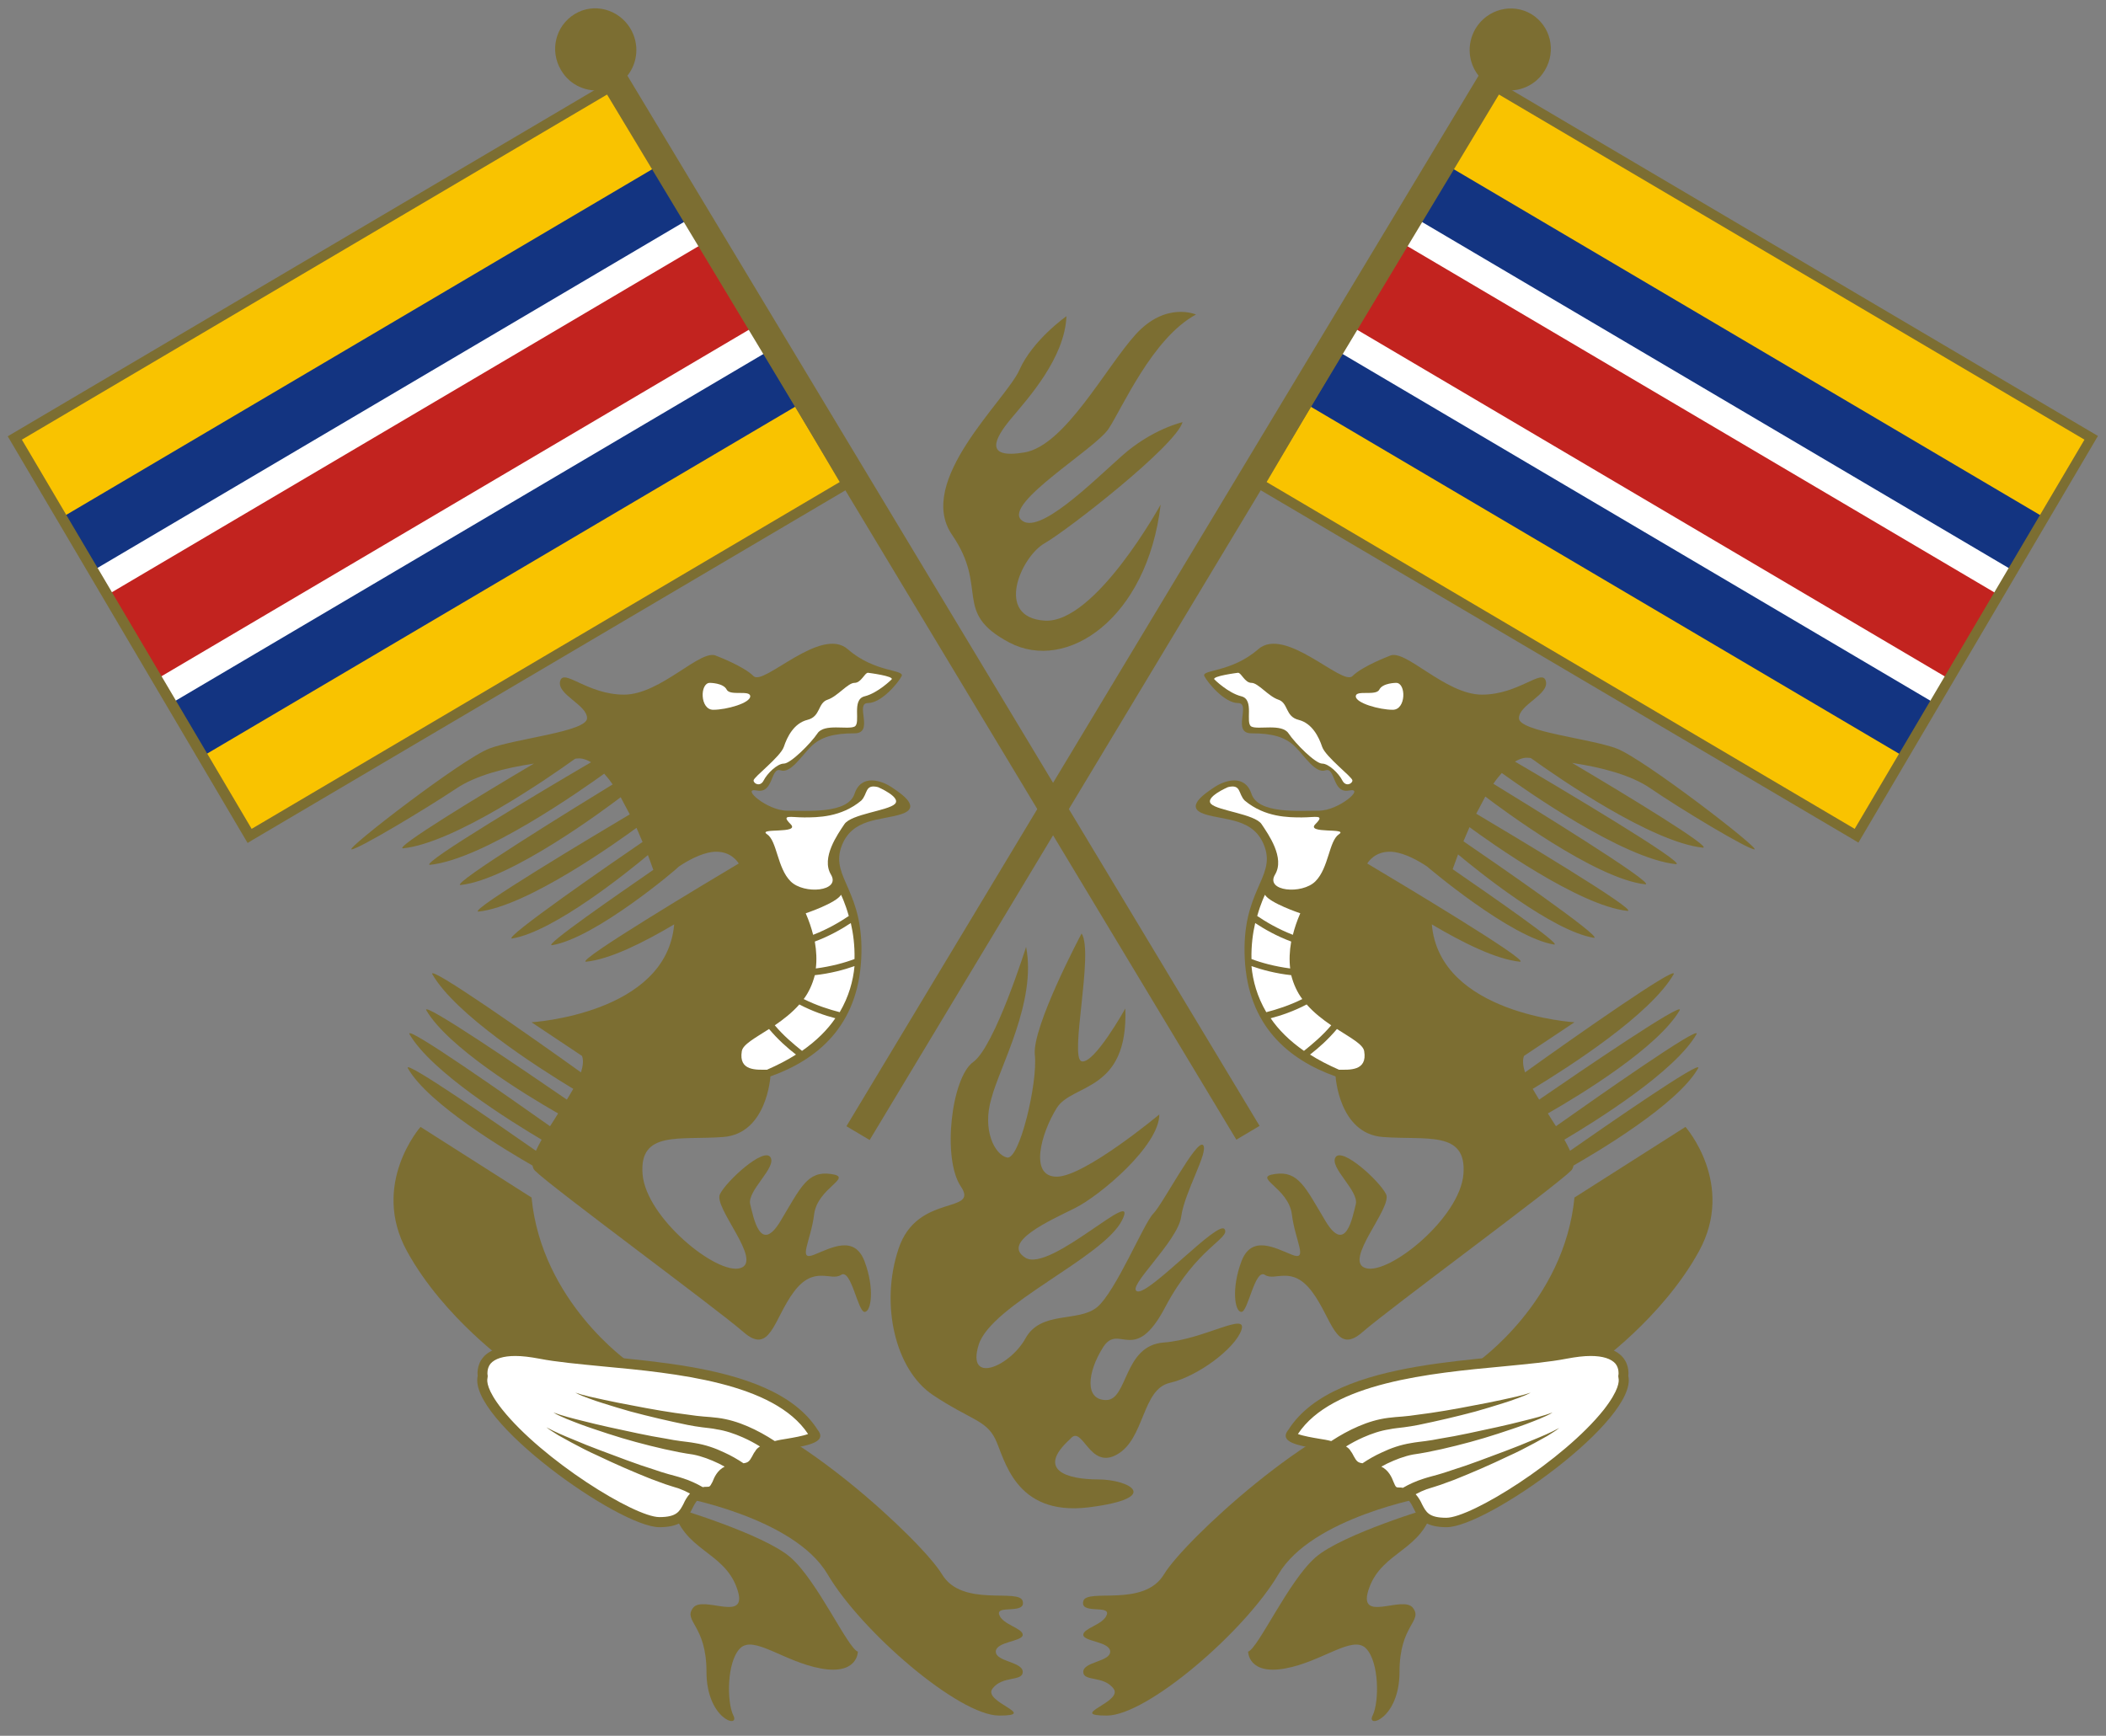
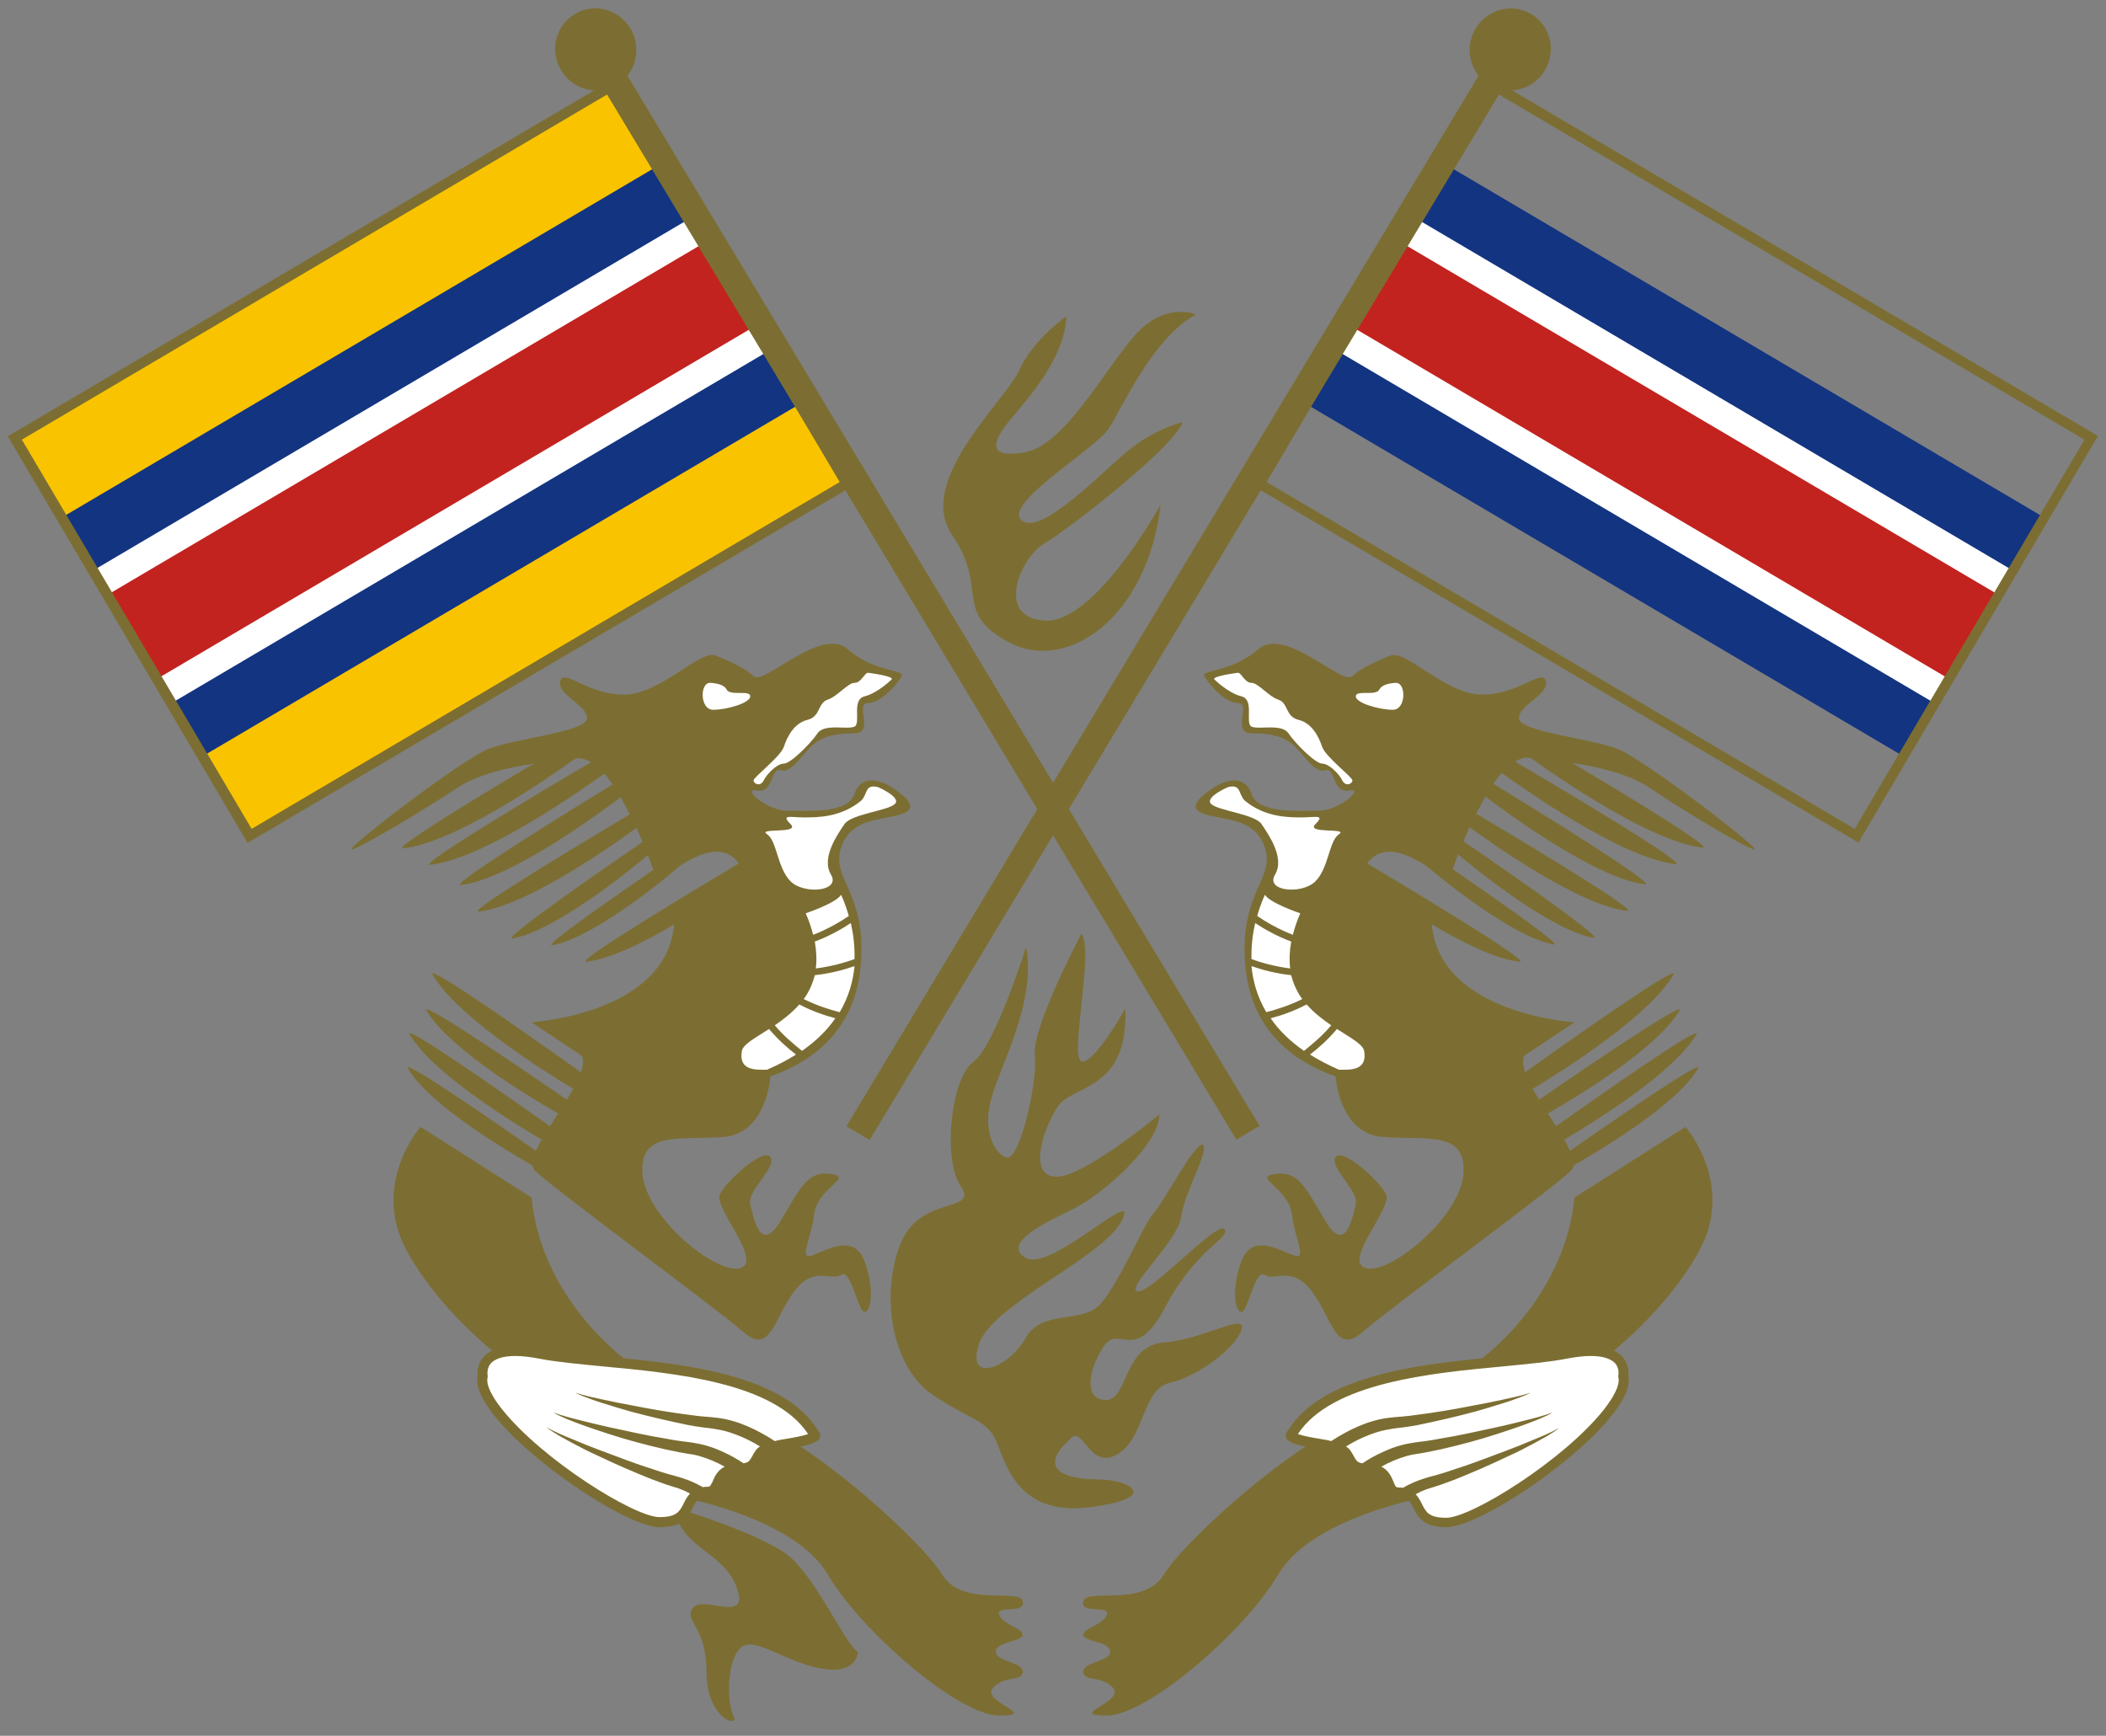
<svg xmlns="http://www.w3.org/2000/svg" xml:space="preserve" x="0px" y="0px" style="enable-background:new 0 0 626 516" viewBox="0 0 626 516">
  <rect x="0" y="0" width="626" height="516" fill="#808080" stroke="none" />
  <path fill="#7C6E32" d="M317 94s-10 7-14 16-31 33-20 49 0 23 17 32 41-7 45-41c0 0-19.5 35.5-34.5 34.5s-7-19 0-23 39-29 41-36c0 0-9 2-18 10s-25 24-30 19 22-21 26-27 13-27 26-34c0 0-9-4-18 6s-21 33-33 35-9-4-4-10 16-18 16.5-30.5zM305 281.5s-9.3 29.6-15.7 34.2c-6.5 4.6-9.3 28.7-3.7 37 5.6 8.3-13 1.9-18.5 18.5-5.6 16.7-.9 36.1 10.2 43.5 11.1 7.4 15.7 7.4 18.5 13 2.8 5.6 5.6 23.1 27.8 20.4 22.2-2.8 12-8.3 2.8-8.3-9.3 0-18.5-2.8-8.3-12 3.7-4.6 5.6 9.3 13.9 4.6 8.3-4.6 7.4-19.4 15.7-21.3 8.3-1.9 19.4-10.2 21.3-15.7 1.9-5.6-11.1 2.8-23.1 3.7-12 .9-10.6 17.1-17.1 17.1s-5.6-8.3-.9-15.7 9.3 5.6 18.5-12c9.3-17.6 19.4-20.4 17.6-23.1-1.9-2.8-22.2 19.4-25.9 18.5-3.7-.9 12-14.8 13-22.2s8.3-19.4 6.5-21.3c-1.9-1.9-12 17.6-14.8 20.4-2.8 2.8-11.1 23.1-16.7 27.8-5.6 4.6-16.7.9-21.3 9.3-4.6 8.3-17.6 13.9-13.9 1.9 3.7-12 37-25.9 42.6-37 5.6-11.1-21.3 15.7-28.7 11.1-7.4-4.6 7.4-11.1 14.8-14.8 7.4-3.7 25-18.5 25-27.8 0 0-22.2 18.5-30.5 18.5s-4.6-13 0-20.4 21.3-4.6 20.4-29.6c0 0-9.3 16.7-13 15.7s3.7-32.4 0-38c0 0-14.8 27.8-13.9 36.1s-4.6 31.5-8.3 30.5c-3.7-.9-7.4-8.3-4.6-17.6 2.4-9.3 13.5-28.8 10.3-45z" />
  <path fill="#7C6E32" d="M521.5 252.5c2 0-33-27-41-30s-29-5-29-9 9-7 8-11-8 4-19 4-23-14-27.5-11.5c0 0-8 3-11 6s-20-15-28-8-17 6-16 8 6 8 10 8-2 9 4 9 10 1 13 4 6 8 9 7 2 7 7 6-3 6-9 6-18 1-20-5-8-4-11-2-9 6-3 8 15 1 18 10-7 13-6 33 13 30 27 35c0 0 1 17 14 18s25-2 24 11-22 30-29 28 8-18 6-22-13-14-15-11 7 10 6 14-3 15-9 5-8-15-15-14 4 4 5 12 5 14 0 12-12-6-15 2-2 15 0 15 4-13 7-11 8-3 14 5 7 19 15 12 57-43 62-48c.4-.4.6-.9.7-1.5 6.6-3.8 31-18.1 37.1-29 .9-2.5-27.2 17-38.1 24.6-.5-1-1-2.1-1.7-3.3 9.1-5.4 32.8-20.1 39.3-31.4 1.1-2.8-29.6 18.8-41.8 27.4-.8-1.2-1.6-2.5-2.4-3.8 10-5.7 32.8-19.7 39.2-30.7 1.1-2.7-28.7 17.6-41.8 26.6-.7-1.1-1.3-2.2-1.9-3.2 10.9-6.6 35-22.1 41.9-34.1 1.2-2.9-29.7 18.8-44.2 29.2-.6-1.9-.8-3.6-.3-4.9l15-10s-40.1-2.4-42.4-29.1c9.1 5.4 19.1 10.4 26.2 11.1 3.3-.1-36.5-23.9-45.4-29.2 1.1-1.7 3.6-4 8.1-3.4 3.2.5 6.7 2.3 9.7 4.3.2.2 24.9 21.2 37.8 23.2 2.2 0-18.9-14.6-30.2-22.4.4-1.2 1-2.7 1.6-4.4 5.5 4.6 27.9 22.8 40.4 24.8 2.9 0-30.3-22.9-38.8-28.7l1.8-4.2c5.6 4.1 32.5 23.4 47 24.9 3.3-.1-35.4-23.2-45-28.9l2.7-5.1c4.6 3.5 32.7 24.5 47.6 26.1 3.3-.1-35.4-23.9-45.2-29.9.8-1.2 1.6-2.2 2.5-3.2 6.8 4.9 36 25.5 51.8 27.1 3.4-.1-34.7-22.8-47.9-30.5 1.4-.8 2.8-1.3 4.2-1.1.2 0 .4 0 .6.1 7.9 5.7 35.8 25 51.1 26.6 2.8-.1-22.5-15.5-38.9-25.2 8.6 1.3 17.3 3.5 23.2 7.5 9 6.2 29 18.2 31 18.2z" />
  <path fill="#FFF" d="M361 202s4 4 8 5 1 8 3 9 9-1 11 2 8 9 10 9 5 3 6 5 3 1 3 0-8-7-9-10-3-7-7-8-3-5-6-6-6-5-8-5-3-3-4-3c0 0-8 1-7 2zM365 234s-7 3-5 5 13 3 15 6 7 10 4 15 8 6 12 2 4-12 7-14-10 0-7-3 0-2-4-2-11 0-17-5c-2-2-1-5-5-4z" />
  <g fill="#FFF">
    <path d="M387.1 297c-1.5-2-2.6-4.4-3.3-7.1-4.6-.5-8.7-1.6-11.8-2.7.4 4.4 1.7 9.1 4.4 13.7 3.1-.8 6.9-2 10.7-3.9zM383.8 279.9c-4.3-1.6-8-3.7-10.7-5.5-.7 3-1.2 6.7-1.1 10.7 2.9 1.1 6.9 2.2 11.5 2.8-.3-2.5-.2-5.1.3-8zM395.7 304.8c-2.5-1.7-5.1-3.7-7.3-6.2-3.8 2-7.6 3.3-10.7 4.1 2.3 3.4 5.6 6.7 9.9 9.7 2.5-2 5.5-4.5 8.1-7.6zM405.5 312.5c-.3-2-3.9-3.9-8.1-6.6-2.6 3.1-5.4 5.6-8 7.6 2.5 1.6 5.4 3.1 8.6 4.5 3 0 8.5.5 7.5-5.5zM384.3 277.9c.5-2 1.2-4.1 2.2-6.4 0 0-9-3-10.5-5.5 0 0-1.2 2.4-2.3 6.3 2.5 1.7 6.2 3.9 10.6 5.6z" />
  </g>
  <path fill="#FFF" d="M415 203s-4 0-5 2-7 0-7 2 7 4 11 4 4-8 1-8z" />
  <path fill="#7C6E32" d="m468 356 33-21s15 17 4 37-31 34-31 34l-35-1s26-18 29-49zM412 419l12 26s-34 6-44 23-39 42-51 42 5-4 2-8-9-2-9-5 8-3 8-6-8-3-8-5 6-3 7-6-8 0-7-4 18 2 24-8 45-46 66-49z" />
-   <path fill="#7C6E32" d="M426 448s-27 8-35 15-17 27-20 28c0 0 0 7 11 5s20-10 24-6 4 16 2 20 8 1 8-13 7-15 4-19-17 5-13-6 16-11 19-24z" />
  <path fill="#7C6E32" d="M484 409s2-12-19-8-68 2-82 24c-5 6 14 5 16 8s2 5 8 5 3 7 9 7 2 9 14 9 57-32 54-45z" />
  <path fill="#FFF" d="M481.1 409.7c-.1-.4-.1-.8 0-1.2 0 0 .2-1.7-.9-3.1-1.3-1.5-3.8-2.3-7.4-2.3-2.1 0-4.4.3-7.1.8-5.1 1-11.8 1.6-18.9 2.3-21.5 2-50.9 4.8-61 20.1 1.6.6 4.5 1.1 6.3 1.4 1.3.2 2.5.4 3.6.7 2.6-1.7 5.3-3.2 8.1-4.4 2.8-1.2 5.7-2.1 8.8-2.5 1.6-.2 2.9-.3 4.3-.4 1.4-.1 2.8-.3 4.2-.5 5.7-.7 11.4-1.7 17-2.8 2.8-.5 5.7-1.1 8.5-1.7 2.8-.6 5.7-1.2 8.4-2.1-1.3.7-2.6 1.2-4 1.7s-2.7 1-4.1 1.4c-2.8.9-5.5 1.7-8.3 2.5-5.6 1.5-11.2 2.8-17 4-1.4.3-2.9.5-4.3.7-1.4.2-3 .3-4.3.6-2.7.4-5.3 1.3-7.8 2.4-1.8.8-3.5 1.7-5.1 2.7.6.4 1.1.8 1.4 1.4.4.5.7 1.1.9 1.5.8 1.4 1.1 1.9 2.6 2.1 1.8-1.2 3.7-2.3 5.7-3.2 2.7-1.3 5.6-2.3 8.7-2.8 1.6-.3 2.9-.4 4.3-.6 1.4-.2 2.8-.4 4.2-.7 5.7-.9 11.3-2.2 16.9-3.4 2.8-.6 5.6-1.3 8.4-2 2.8-.7 5.6-1.4 8.3-2.4-1.2.8-2.6 1.3-3.9 1.9-1.3.5-2.7 1.1-4.1 1.6-2.7 1-5.5 1.9-8.2 2.8-5.5 1.8-11.1 3.3-16.8 4.6-1.4.3-2.9.6-4.3.9-1.4.3-3 .5-4.2.7-2.6.5-5.2 1.5-7.7 2.7-.6.3-1.1.6-1.7.9 2.2 1.1 3.1 3.2 3.6 4.5.7 1.7.8 1.7 1.7 1.7.4 0 .7 0 1.1.1 1.9-1.1 3.9-2 6.1-2.7 1.5-.5 2.8-.8 4.2-1.2 1.4-.4 2.7-.8 4.1-1.3 5.5-1.7 10.8-3.8 16.2-5.8 2.7-1 5.4-2.1 8-3.2 2.7-1.1 5.3-2.2 7.9-3.6-1.1.9-2.4 1.6-3.6 2.4-1.3.7-2.5 1.4-3.8 2.1-2.6 1.4-5.1 2.7-7.8 3.9-5.2 2.5-10.5 4.8-16 7-1.4.5-2.7 1-4.1 1.5-1.4.5-2.9.9-4.1 1.3-1.1.4-2.2.9-3.3 1.5.9 1 1.5 2.1 1.9 3 1.2 2.3 2 4 7.2 4 7.4 0 34.8-17 46.8-32.1 4.6-5.9 4.6-8.5 4.4-9.4z" />
-   <path fill="#F9C300" d="m444.19 25.498 177.428 104.669-69.763 118.256-177.427-104.668z" />
  <path fill="#133481" d="m430.217 49.184 177.428 104.669-41.868 70.97L388.35 120.156z" />
  <path fill="#FFF" d="m420.919 64.946 177.428 104.668-23.271 39.448-177.428-104.669z" />
  <path fill="#C2231F" d="M416.65 72.18 594.08 176.85l-14.735 24.977L401.916 97.158z" />
  <path fill="#7C6E32" d="m552.4 250.5-1.3-.8-178.8-105.4 71.3-120.9 180 106.2-71.2 120.9zM376.5 143.3l174.8 103.1 68.3-115.7L444.7 27.6l-68.2 115.7z" />
  <path fill="#7C6E32" d="M459.2 20.9c3.5-5.8 1.7-13.2-4-16.7-5.7-3.4-13.1-1.5-16.6 4.3-2.7 4.6-2.2 10.1.9 14L251.6 334.8l6.9 4.1L446.4 26.7c4.9.9 10.1-1.2 12.8-5.8z" />
  <path fill="#7C6E32" d="M104.5 252.5c-2 0 33-27 41-30s29-5 29-9-9-7-8-11 8 4 19 4 23-14 27.5-11.5c0 0 8 3 11 6s20-15 28-8 17 6 16 8-6 8-10 8 2 9-4 9-10 1-13 4-6 8-9 7-2 7-7 6 3 6 9 6 18 1 20-5 8-4 11-2 9 6 3 8-15 1-18 10 7 13 6 33-13 30-27 35c0 0-1 17-14 18s-25-2-24 11 22 30 29 28-8-18-6-22 13-14 15-11-7 10-6 14 3 15 9 5 8-15 15-14-4 4-5 12-5 14 0 12 12-6 15 2 2 15 0 15-4-13-7-11-8-3-14 5-7 19-15 12-57-43-62-48c-.4-.4-.6-.9-.7-1.5-6.6-3.8-31-18.1-37.1-29-.9-2.5 27.2 17 38.1 24.6.5-1 1-2.1 1.7-3.3-9.1-5.4-32.8-20.1-39.3-31.4-1.1-2.8 29.6 18.8 41.8 27.4.8-1.2 1.6-2.5 2.4-3.8-10-5.7-32.8-19.7-39.2-30.7-1.1-2.7 28.7 17.6 41.8 26.6.7-1.1 1.3-2.2 1.9-3.2-10.9-6.6-35-22.1-41.9-34.1-1.2-2.9 29.7 18.8 44.2 29.2.6-1.9.8-3.6.3-4.9l-15-10s40.1-2.4 42.4-29.1c-9.1 5.4-19.1 10.4-26.2 11.1-3.3-.1 36.5-23.9 45.4-29.2-1.1-1.7-3.6-4-8.1-3.4-3.2.5-6.7 2.3-9.7 4.3-.2.4-24.9 21.4-37.8 23.4-2.2 0 18.9-14.6 30.2-22.4-.4-1.2-1-2.7-1.6-4.4-5.5 4.6-27.9 22.8-40.4 24.8-2.9 0 30.3-22.9 38.8-28.7l-1.8-4.2c-5.6 4.1-32.5 23.4-47 24.9-3.3-.1 35.4-23.2 45-28.9l-2.7-5.1c-4.6 3.5-32.7 24.5-47.6 26.1-3.3-.1 35.4-23.9 45.2-29.9-.8-1.2-1.6-2.2-2.5-3.2-6.8 4.9-36 25.5-51.8 27.1-3.4-.1 34.7-22.8 47.9-30.5-1.4-.8-2.8-1.3-4.2-1.1-.2 0-.4 0-.6.1-7.9 5.7-35.8 25-51.1 26.6-2.8-.1 22.5-15.5 38.9-25.2-8.6 1.3-17.3 3.5-23.2 7.5-9 6-29 18-31 18z" />
  <path fill="#FFF" d="M265 202s-4 4-8 5-1 8-3 9-9-1-11 2-8 9-10 9-5 3-6 5-3 1-3 0 8-7 9-10 3-7 7-8 3-5 6-6 6-5 8-5 3-3 4-3c0 0 8 1 7 2zM261 234s7 3 5 5-13 3-15 6-7 10-4 15-8 6-12 2-4-12-7-14 10 0 7-3 0-2 4-2 11 0 17-5c2-2 1-5 5-4z" />
  <g fill="#FFF">
    <path d="M238.9 297c1.5-2 2.6-4.4 3.3-7.1 4.6-.5 8.7-1.6 11.8-2.7-.4 4.4-1.7 9.1-4.4 13.7-3.1-.8-6.9-2-10.7-3.9zM242.2 279.9c4.3-1.6 8-3.7 10.7-5.5.7 3 1.2 6.7 1.1 10.7-2.9 1.1-6.9 2.2-11.5 2.8.3-2.5.2-5.1-.3-8zM230.3 304.8c2.5-1.7 5.1-3.7 7.3-6.2 3.8 2 7.6 3.3 10.7 4.1-2.3 3.4-5.6 6.7-9.9 9.7-2.5-2-5.5-4.5-8.1-7.6zM220.5 312.5c.3-2 3.9-3.9 8.1-6.6 2.6 3.1 5.4 5.6 8 7.6-2.5 1.6-5.4 3.1-8.6 4.5-3 0-8.5.5-7.5-5.5zM241.7 277.9c-.5-2-1.2-4.1-2.2-6.4 0 0 9-3 10.5-5.5 0 0 1.2 2.4 2.3 6.3-2.5 1.7-6.2 3.9-10.6 5.6z" />
  </g>
  <path fill="#FFF" d="M211 203s4 0 5 2 7 0 7 2-7 4-11 4-4-8-1-8z" />
  <path fill="#7C6E32" d="m158 356-33-21s-15 17-4 37 31 34 31 34l35-1s-26-18-29-49zM214 419l-12 26s34 6 44 23 39 42 51 42-5-4-2-8 9-2 9-5-8-3-8-6 8-3 8-5-6-3-7-6 8 0 7-4-18 2-24-8-45-46-66-49z" />
  <path fill="#7C6E32" d="M200 448s27 8 35 15 17 27 20 28c0 0 0 7-11 5s-20-10-24-6-4 16-2 20-8 1-8-13-7-15-4-19 17 5 13-6-16-11-19-24z" />
  <path fill="#7C6E32" d="M142 409s-2-12 19-8 68 2 82 24c5 6-14 5-16 8s-2 5-8 5-3 7-9 7-2 9-14 9-57-32-54-45z" />
  <path fill="#FFF" d="M144.9 409.7c.1-.4.1-.8 0-1.2 0 0-.2-1.7.9-3.1 1.3-1.5 3.8-2.3 7.4-2.3 2.1 0 4.4.3 7.1.8 5.1 1 11.8 1.6 18.9 2.3 21.5 2 50.9 4.8 61 20.1-1.6.6-4.5 1.1-6.3 1.4-1.3.2-2.5.4-3.6.7-2.6-1.7-5.3-3.2-8.1-4.4-2.8-1.2-5.7-2.1-8.8-2.5-1.6-.2-2.9-.3-4.3-.4-1.4-.1-2.8-.3-4.2-.5-5.7-.7-11.4-1.7-17-2.8-2.8-.5-5.7-1.1-8.5-1.7-2.8-.6-5.7-1.2-8.4-2.1 1.3.7 2.6 1.2 4 1.7s2.7 1 4.1 1.4c2.8.9 5.5 1.7 8.3 2.5 5.6 1.5 11.2 2.8 17 4 1.4.3 2.9.5 4.3.7 1.4.2 3 .3 4.3.6 2.7.4 5.3 1.3 7.8 2.4 1.8.8 3.5 1.7 5.1 2.7-.6.4-1.1.8-1.4 1.4-.4.5-.7 1.1-.9 1.5-.8 1.4-1.1 1.9-2.6 2.1-1.8-1.2-3.7-2.3-5.7-3.2-2.7-1.3-5.6-2.3-8.7-2.8-1.6-.3-2.9-.4-4.3-.6-1.4-.2-2.8-.4-4.2-.7-5.7-.9-11.3-2.2-16.9-3.4-2.8-.6-5.6-1.3-8.4-2-2.8-.7-5.6-1.4-8.3-2.4 1.2.8 2.6 1.3 3.9 1.9 1.3.5 2.7 1.1 4.1 1.6 2.7 1 5.5 1.9 8.2 2.8 5.5 1.8 11.1 3.3 16.8 4.6 1.4.3 2.9.6 4.3.9 1.4.3 3 .5 4.2.7 2.6.5 5.2 1.5 7.7 2.7.6.3 1.1.6 1.7.9-2.2 1.1-3.1 3.2-3.6 4.5-.8 1.5-.8 1.5-1.8 1.5-.4 0-.7 0-1.1.1-1.9-1.1-3.9-2-6.1-2.7-1.5-.5-2.8-.8-4.2-1.2-1.4-.4-2.7-.8-4.1-1.3-5.5-1.7-10.8-3.8-16.2-5.8-2.7-1-5.4-2.1-8-3.2-2.7-1.1-5.3-2.2-7.9-3.6 1.1.9 2.4 1.6 3.6 2.4 1.3.7 2.5 1.4 3.8 2.1 2.6 1.4 5.1 2.7 7.8 3.9 5.2 2.5 10.5 4.8 16 7 1.4.5 2.7 1 4.1 1.5 1.4.5 2.9.9 4.1 1.3 1.1.4 2.2.9 3.3 1.5-.9 1-1.5 2.1-1.9 3-1.2 2.3-2 4-7.2 4-7.4 0-34.8-17-46.8-32.1-4.5-5.7-4.5-8.3-4.3-9.2z" />
  <path fill="#F9C300" d="M251.62 143.839 74.192 248.507 4.43 130.251 181.857 25.582z" />
  <path fill="#133481" d="M237.647 120.153 60.219 224.82l-41.867-70.97L195.779 49.18z" />
  <path fill="#FFF" d="M228.349 104.391 50.92 209.06 27.65 169.612 205.078 64.944z" />
  <path fill="#C2231F" d="M224.08 97.156 46.654 201.825l-14.735-24.978L209.346 72.178z" />
  <path fill="#7C6E32" d="m2.3 129.7 180-106.2 71.3 120.9L74.9 249.8l-1.3.8L2.3 129.7zm179-102.1L6.5 130.7l68.3 115.7 174.8-103.1-68.3-115.7z" />
  <path fill="#7C6E32" d="M166.8 20.9c-3.5-5.8-1.7-13.2 4-16.7s13.1-1.5 16.6 4.3c2.7 4.6 2.2 10.1-.9 14l187.9 312.2-6.9 4.1L179.6 26.7c-4.9.9-10.1-1.2-12.8-5.8z" />
</svg>